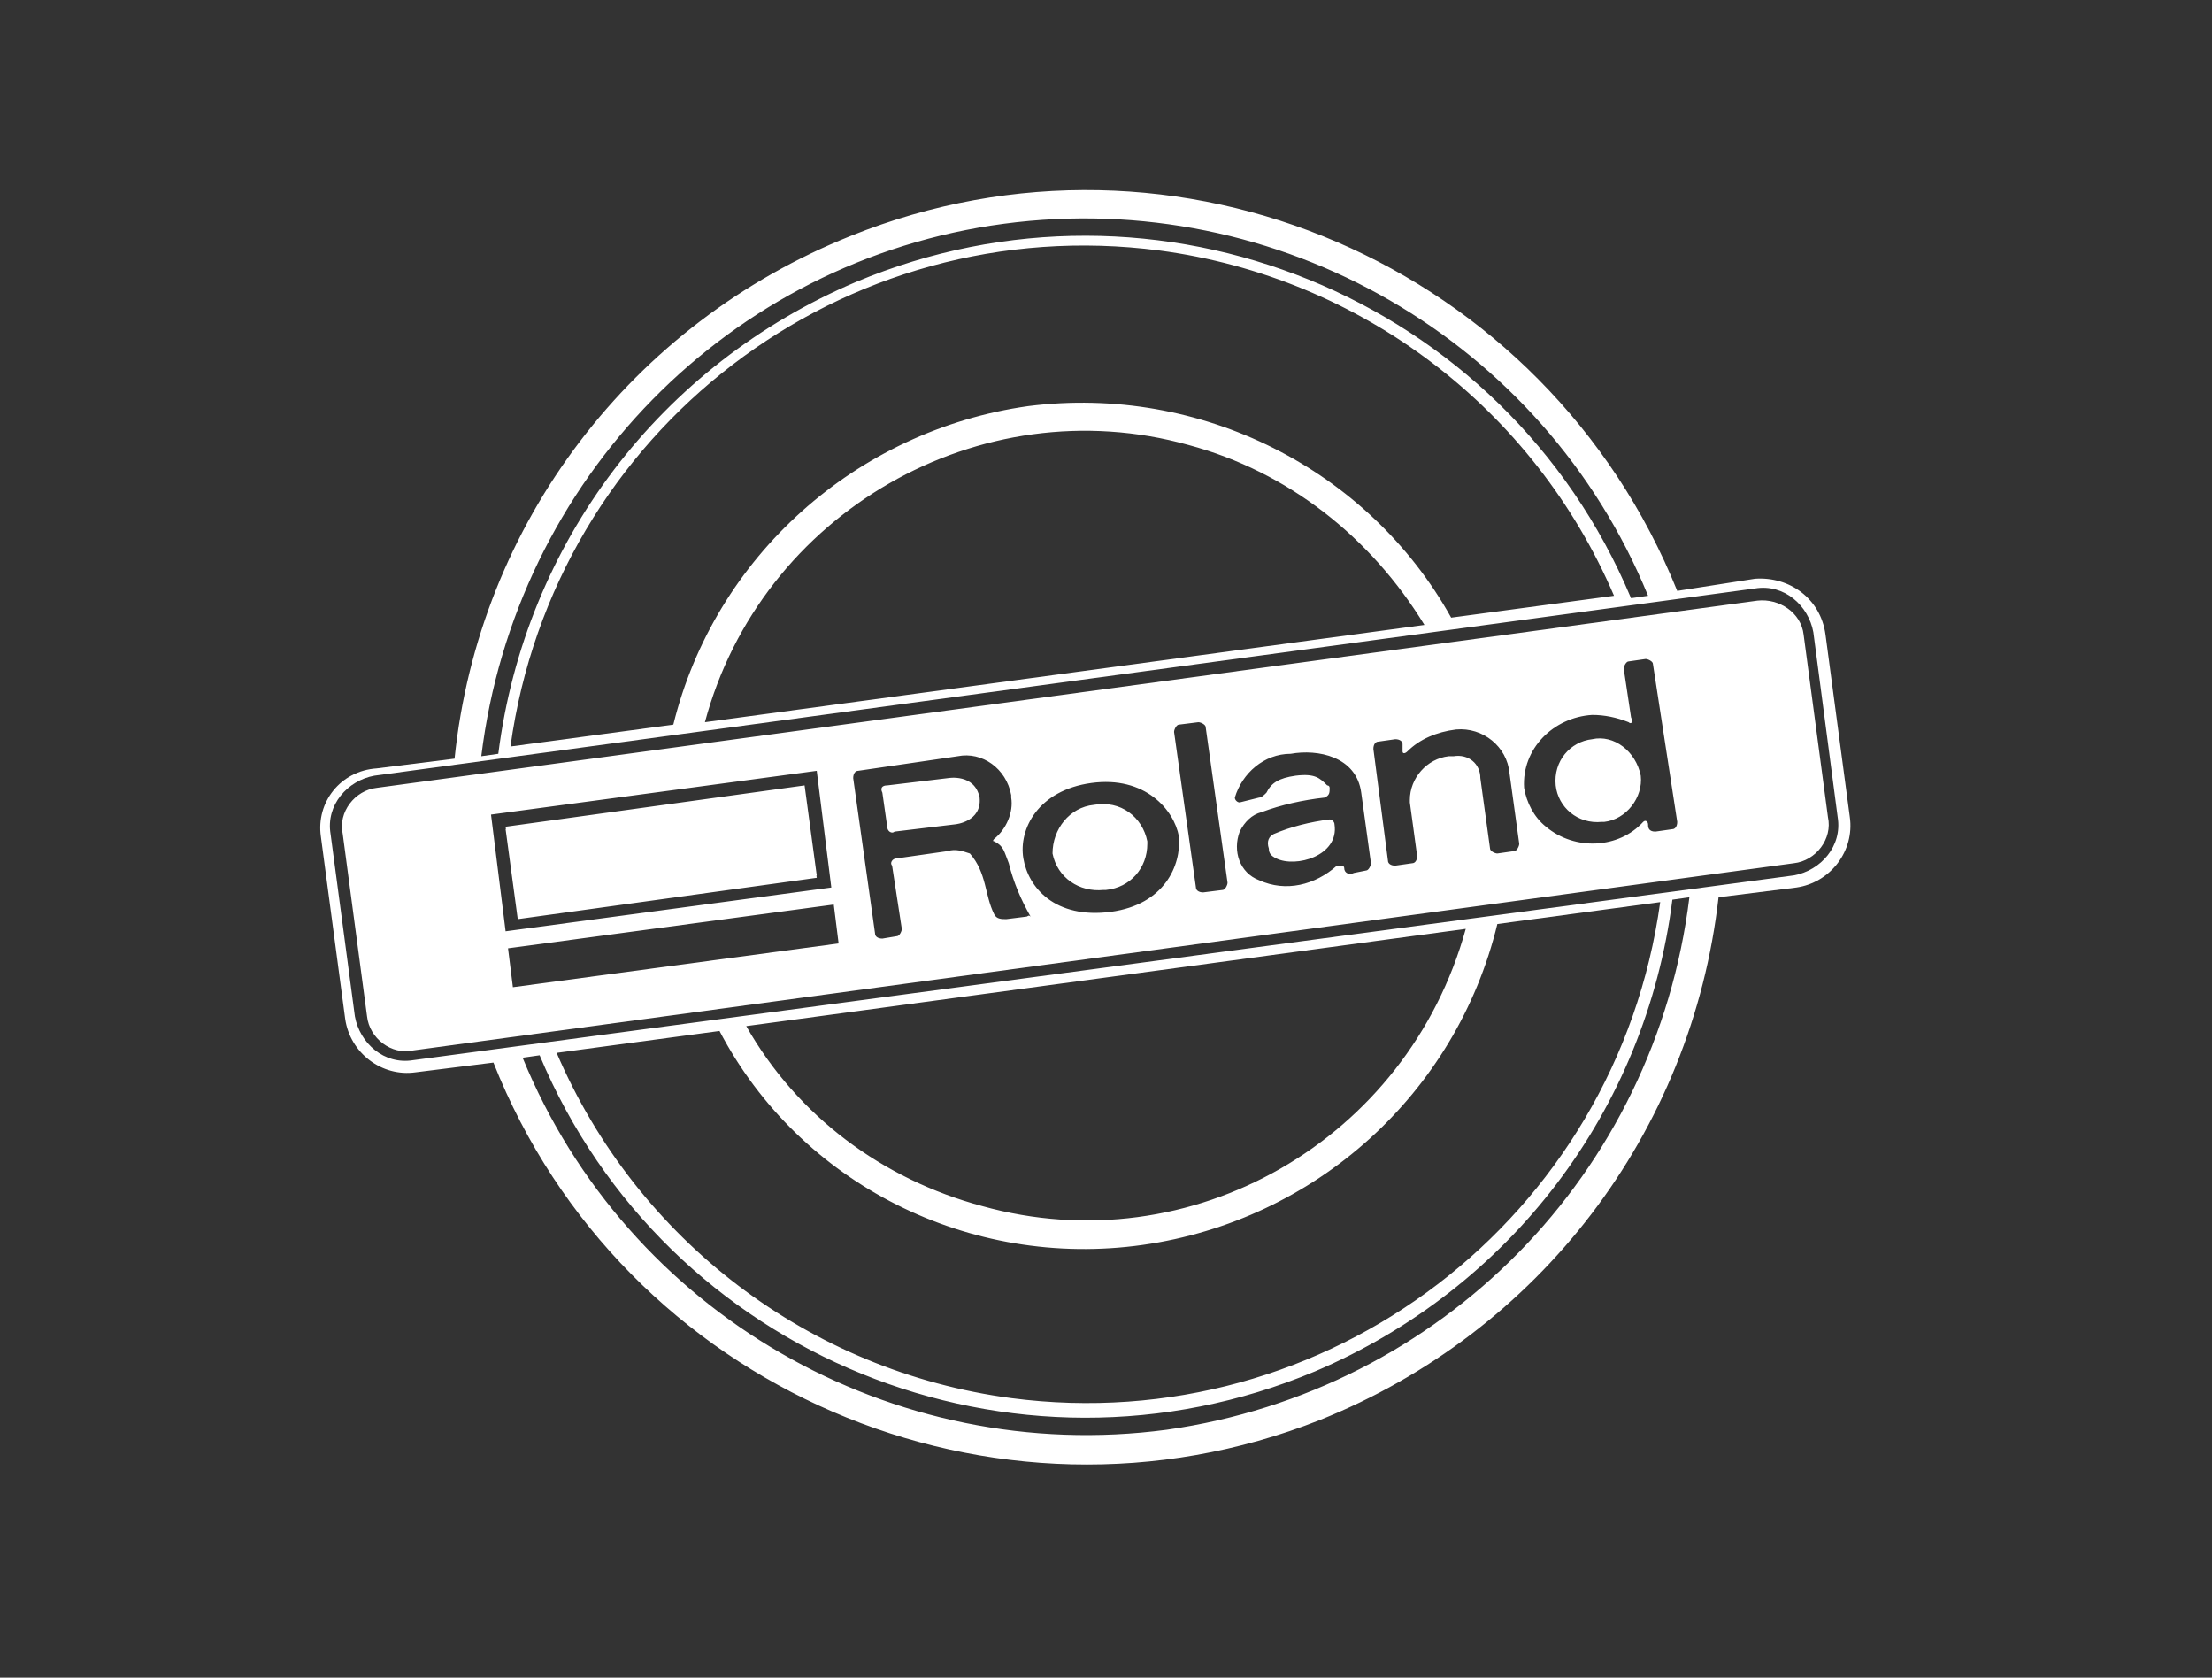
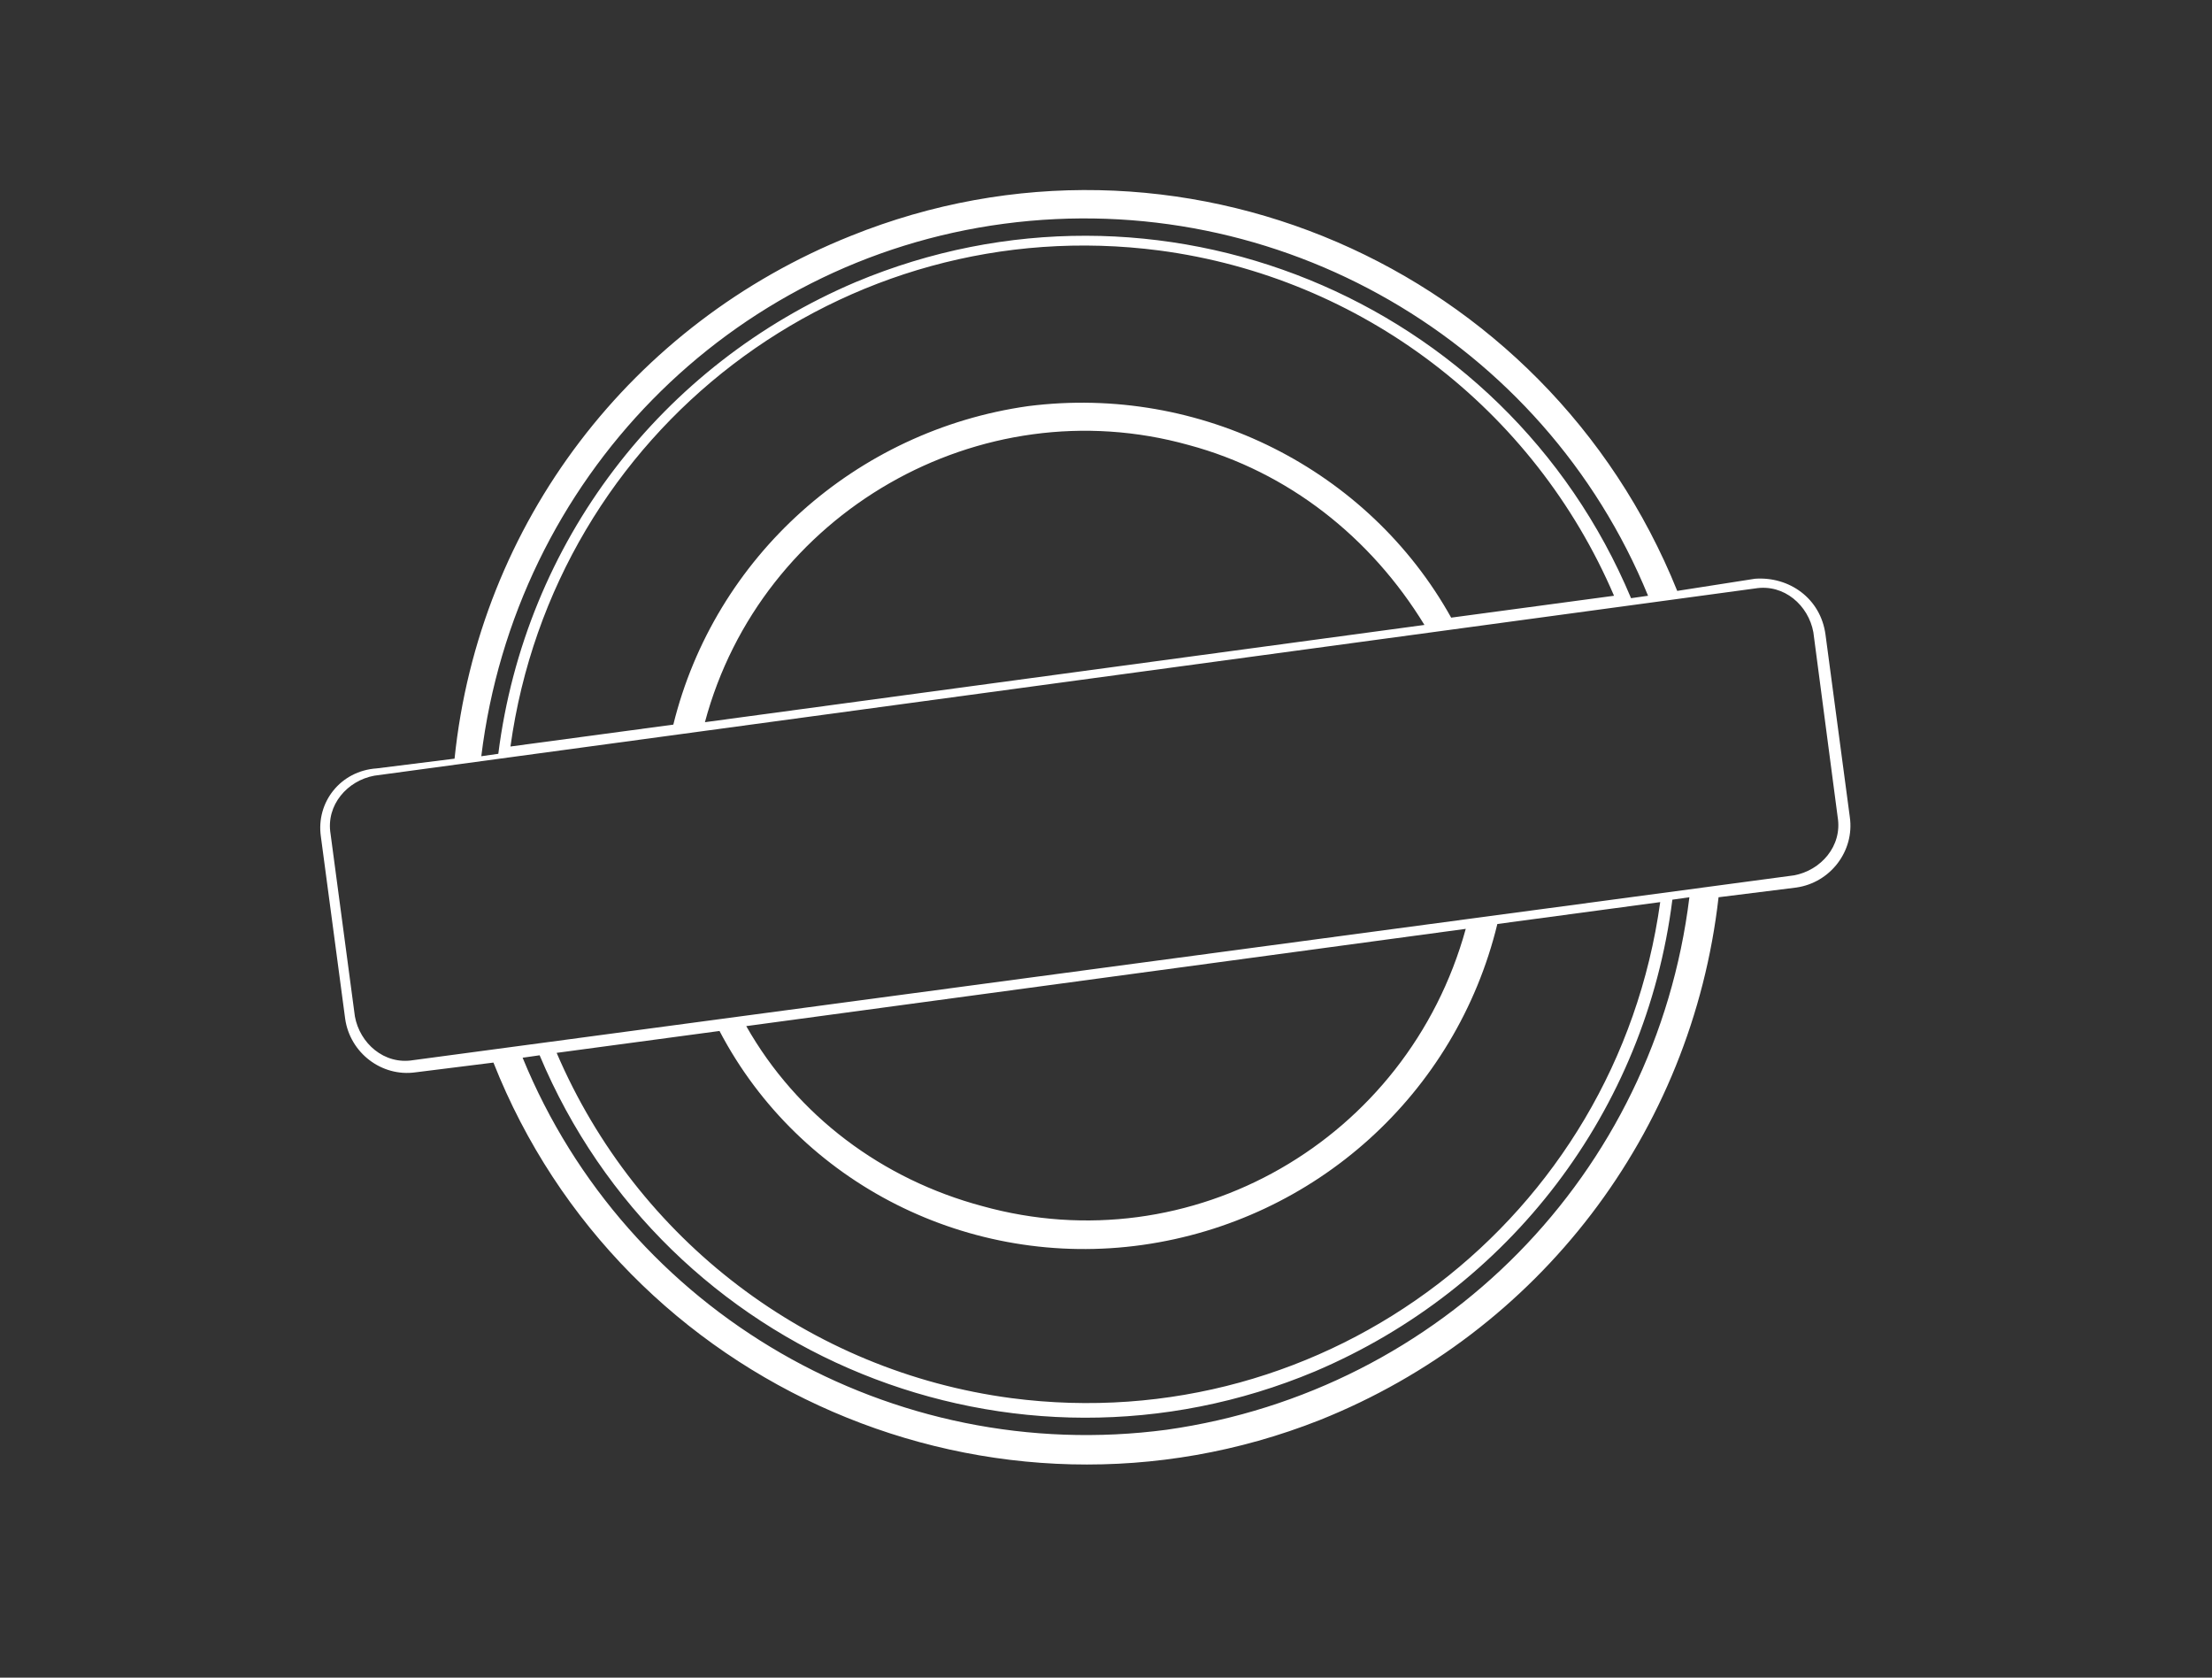
<svg xmlns="http://www.w3.org/2000/svg" version="1.1" id="Layer_1" x="0px" y="0px" viewBox="0 0 91 69" style="enable-background:new 0 0 91 69;" xml:space="preserve">
  <rect x="0" y="0" width="91" height="69" fill="#333333" stroke="none" />
  <style type="text/css">
	.st0{fill:#FFFFFF;}
</style>
  <g id="LG-MG-product-page-legacy-icon" transform="translate(0 0.003)">
    <path id="Path_3761" class="st0" d="M72.2,23.8L69,24.3c-5.4-13.4-20.6-20-34-14.6c-9,3.6-15.3,11.8-16.3,21.5l-3.2,0.4   C14,31.7,13,33,13.2,34.4c0,0,0,0,0,0l1,7.5c0.2,1.4,1.5,2.4,2.9,2.2l3.2-0.4c5.3,13.4,20.6,20,34,14.7c9-3.6,15.3-11.8,16.4-21.5   l3.2-0.4c1.4-0.2,2.4-1.5,2.2-2.9l-1-7.5C74.9,24.6,73.6,23.7,72.2,23.8L72.2,23.8z M41.3,9.2c11.3-1.5,22.2,4.8,26.5,15.3   l-0.7,0.1c-5.2-12.4-19.5-18.2-31.9-13c-8,3.4-13.6,10.7-14.7,19.4l-0.7,0.1C21.2,19.7,30,10.7,41.3,9.2z M42.3,16.7   c-7.1,1-12.9,6.2-14.6,13.1l-6.7,0.9c1.8-13,13.7-22.1,26.7-20.4c8.3,1.1,15.4,6.5,18.7,14.2l-6.7,0.9   C56.3,19.3,49.4,15.8,42.3,16.7L42.3,16.7z M58.6,25.7l-29.6,4c2.3-8.6,11.3-13.8,19.9-11.4C53,19.4,56.4,22.1,58.6,25.7L58.6,25.7   z M48,58.8C36.7,60.3,25.8,54,21.5,43.5l0.7-0.1c5.2,12.4,19.5,18.2,31.9,13c8-3.4,13.6-10.7,14.7-19.4l0.7-0.1   C68.1,48.3,59.3,57.2,48,58.8z M47,51.2c7.1-1,12.9-6.2,14.6-13.2l6.7-0.9c-1.8,13-13.7,22.1-26.7,20.4   c-8.3-1.1-15.4-6.5-18.7-14.2l6.7-0.9C32.9,48.7,39.9,52.2,47,51.2L47,51.2z M30.7,42.2l29.6-4C57.9,46.9,49,52,40.4,49.6   C36.3,48.5,32.8,45.9,30.7,42.2L30.7,42.2z M75.6,33.6c0.2,1.2-0.7,2.2-1.8,2.4L17,43.6c-1.2,0.2-2.2-0.7-2.4-1.8l-1-7.5   c-0.2-1.2,0.7-2.2,1.8-2.4c0,0,0,0,0,0l56.8-7.7c1.2-0.2,2.2,0.7,2.4,1.8L75.6,33.6z" />
-     <path id="Path_3762" class="st0" d="M20.8,34.1l0.5,3.7l12.3-1.7l-0.5-3.7L20.8,34.1z M39,32l-2.5,0.3c-0.2,0-0.3,0.1-0.2,0.3   c0,0,0,0,0,0l0.2,1.4c0,0.2,0.2,0.3,0.3,0.2c0,0,0,0,0,0l2.5-0.3c0,0,1.1-0.1,1-1.1C40.1,31.9,39,32,39,32L39,32z M39,32l-2.5,0.3   c-0.2,0-0.3,0.1-0.2,0.3c0,0,0,0,0,0l0.2,1.4c0,0.2,0.2,0.3,0.3,0.2c0,0,0,0,0,0l2.5-0.3c0,0,1.1-0.1,1-1.1C40.1,31.9,39,32,39,32   L39,32z M20.8,34.1l0.5,3.7l12.3-1.7l-0.5-3.7L20.8,34.1z M20.8,34.1l0.5,3.7l12.3-1.7l-0.5-3.7L20.8,34.1z M39,32l-2.5,0.3   c-0.2,0-0.3,0.1-0.2,0.3c0,0,0,0,0,0l0.2,1.4c0,0.2,0.2,0.3,0.3,0.2c0,0,0,0,0,0l2.5-0.3c0,0,1.1-0.1,1-1.1C40.1,31.9,39,32,39,32   L39,32z M45,33.1c-1,0.1-1.7,1-1.7,2c0,0,0,0,0,0c0.2,1,1.1,1.6,2.1,1.5c0,0,0,0,0.1,0c1-0.1,1.7-0.9,1.7-1.9c0,0,0-0.1,0-0.1   C47,33.6,46.1,32.9,45,33.1C45.1,33.1,45.1,33.1,45,33.1L45,33.1z M45,33.1c-1,0.1-1.7,1-1.7,2c0,0,0,0,0,0c0.2,1,1.1,1.6,2.1,1.5   c0,0,0,0,0.1,0c1-0.1,1.7-0.9,1.7-1.9c0,0,0-0.1,0-0.1C47,33.6,46.1,32.9,45,33.1C45.1,33.1,45.1,33.1,45,33.1L45,33.1z M39,32   l-2.5,0.3c-0.2,0-0.3,0.1-0.2,0.3c0,0,0,0,0,0l0.2,1.4c0,0.2,0.2,0.3,0.3,0.2c0,0,0,0,0,0l2.5-0.3c0,0,1.1-0.1,1-1.1   C40.1,31.9,39,32,39,32z M20.8,34.1l0.5,3.7l12.3-1.7l-0.5-3.7L20.8,34.1z M20.8,34.1l0.5,3.7l12.3-1.7l-0.5-3.7L20.8,34.1z M39,32   l-2.5,0.3c-0.2,0-0.3,0.1-0.2,0.3c0,0,0,0,0,0l0.2,1.4c0,0.2,0.2,0.3,0.3,0.2c0,0,0,0,0,0l2.5-0.3c0,0,1.1-0.1,1-1.1   C40.1,31.9,39,32,39,32L39,32z M45,33.1c-1,0.1-1.7,1-1.7,2c0,0,0,0,0,0c0.2,1,1.1,1.6,2.1,1.5c0,0,0,0,0.1,0   c1-0.1,1.7-0.9,1.7-1.9c0,0,0-0.1,0-0.1C47,33.6,46.1,32.9,45,33.1C45.1,33.1,45.1,33.1,45,33.1L45,33.1z M54.7,33.7   c-0.8,0.1-1.6,0.3-2.3,0.6c-0.2,0.1-0.3,0.3-0.2,0.6c0,0.2,0.1,0.3,0.3,0.4c0.8,0.4,2.6-0.1,2.4-1.4C54.9,33.8,54.8,33.7,54.7,33.7   L54.7,33.7z M54.7,33.7c-0.8,0.1-1.6,0.3-2.3,0.6c-0.2,0.1-0.3,0.3-0.2,0.6c0,0.2,0.1,0.3,0.3,0.4c0.8,0.4,2.6-0.1,2.4-1.4   C54.9,33.8,54.8,33.7,54.7,33.7L54.7,33.7z M45,33.1c-1,0.1-1.7,1-1.7,2c0,0,0,0,0,0c0.2,1,1.1,1.6,2.1,1.5c0,0,0,0,0.1,0   c1-0.1,1.7-0.9,1.7-1.9c0,0,0-0.1,0-0.1C47,33.6,46.1,32.9,45,33.1C45.1,33.1,45.1,33.1,45,33.1L45,33.1z M39,32l-2.5,0.3   c-0.2,0-0.3,0.1-0.2,0.3c0,0,0,0,0,0l0.2,1.4c0,0.2,0.2,0.3,0.3,0.2c0,0,0,0,0,0l2.5-0.3c0,0,1.1-0.1,1-1.1C40.1,31.9,39,32,39,32z    M20.8,34.1l0.5,3.7l12.3-1.7l-0.5-3.7L20.8,34.1z M72.3,24.7l-56.8,7.7c-0.9,0.1-1.6,1-1.4,1.9l1,7.5c0.1,0.9,1,1.6,1.9,1.4   c0,0,0,0,0,0l56.8-7.7c0.9-0.1,1.6-1,1.4-1.9l-1-7.5C74.1,25.2,73.2,24.6,72.3,24.7L72.3,24.7z M34.5,38.8l-13.4,1.8L20.9,39   l13.4-1.8L34.5,38.8z M34.2,36.5l-13.4,1.8l-0.6-4.8l13.4-1.8L34.2,36.5z M42.2,37.7l-0.8,0.1c-0.2,0-0.4,0-0.5-0.2   c-0.4-0.8-0.3-1.7-1-2.5C39.6,35,39.3,34.9,39,35l-2.1,0.3c-0.2,0-0.3,0.2-0.2,0.3c0,0,0,0,0,0l0.4,2.6c0,0.1-0.1,0.3-0.2,0.3   c0,0,0,0,0,0l-0.6,0.1c-0.2,0-0.3-0.1-0.3-0.2c0,0,0,0,0,0l-0.9-6.4c0-0.2,0.1-0.3,0.2-0.3c0,0,0,0,0,0l4.1-0.6   c1-0.2,2,0.5,2.2,1.6c0,0,0,0.1,0,0.1c0.1,0.6-0.2,1.3-0.7,1.7c0,0-0.1,0.1,0,0.1c0.4,0.2,0.4,0.4,0.6,0.9c0.2,0.8,0.5,1.5,0.9,2.2   C42.3,37.6,42.3,37.7,42.2,37.7C42.2,37.7,42.2,37.7,42.2,37.7L42.2,37.7z M45.7,37.5c-2.3,0.3-3.4-1-3.6-2.2   c-0.2-1.2,0.6-2.8,2.8-3.1c2.2-0.3,3.4,1.1,3.6,2.2C48.6,35.6,47.9,37.2,45.7,37.5L45.7,37.5z M50.5,36.3c0,0.1-0.1,0.3-0.2,0.3   c0,0,0,0,0,0l-0.8,0.1c-0.2,0-0.3-0.1-0.3-0.2c0,0,0,0,0,0l-0.9-6.4c0-0.1,0.1-0.3,0.2-0.3c0,0,0,0,0,0l0.8-0.1   c0.1,0,0.3,0.1,0.3,0.2c0,0,0,0,0,0L50.5,36.3L50.5,36.3z M56.4,35.5c0,0.1-0.1,0.3-0.2,0.3c0,0,0,0,0,0l-0.5,0.1   c-0.2,0.1-0.4,0-0.4-0.2c0,0,0,0,0,0c0-0.1-0.1-0.1-0.2-0.1c0,0,0,0-0.1,0c-0.9,0.8-2.1,1.1-3.2,0.6C51,35.9,50.7,35,51,34.2   c0.2-0.4,0.5-0.7,0.9-0.8c0.8-0.3,1.7-0.5,2.6-0.6c0.2-0.1,0.2-0.2,0.2-0.4c0,0,0-0.1-0.1-0.1c-0.3-0.3-0.5-0.5-1.3-0.4   c-0.7,0.1-1,0.3-1.2,0.7c-0.1,0.1-0.2,0.2-0.3,0.2L51,33c-0.1,0-0.2-0.1-0.2-0.2c0.3-1,1.2-1.8,2.3-1.8c1.1-0.2,2.7,0.1,2.9,1.6   L56.4,35.5L56.4,35.5z M62.5,34.7c0,0.1-0.1,0.3-0.2,0.3c0,0,0,0,0,0l-0.7,0.1c-0.1,0-0.3-0.1-0.3-0.2c0,0,0,0,0,0L60.9,32   c0-0.6-0.5-1-1.1-0.9c-0.1,0-0.1,0-0.2,0C58.7,31.2,58,32,58,32.9c0,0,0,0.1,0,0.1l0.3,2.2c0,0.2-0.1,0.3-0.2,0.3c0,0,0,0,0,0   l-0.7,0.1c-0.2,0-0.3-0.1-0.3-0.2c0,0,0,0,0,0l-0.6-4.6c0-0.2,0.1-0.3,0.2-0.3c0,0,0,0,0,0l0.7-0.1c0.2,0,0.3,0.1,0.3,0.2   c0,0,0,0,0,0l0,0.3c0,0.1,0.1,0.1,0.2,0c0.5-0.5,1.2-0.8,2-0.9c1.1-0.1,2.1,0.7,2.2,1.8L62.5,34.7L62.5,34.7z M69,33.8   c0,0.2-0.1,0.3-0.2,0.3c0,0,0,0,0,0l-0.7,0.1c-0.3,0-0.3-0.2-0.3-0.3c0-0.1-0.1-0.2-0.2-0.1c-1,1.1-2.8,1.2-4,0.2   c-0.5-0.4-0.8-1-0.9-1.6c-0.1-1.6,1.2-2.9,2.8-3c0.5,0,1,0.1,1.5,0.3c0.1,0.1,0.2,0,0.1-0.2l-0.3-2c0-0.1,0.1-0.3,0.2-0.3   c0,0,0,0,0,0l0.7-0.1c0.1,0,0.3,0.1,0.3,0.2c0,0,0,0,0,0L69,33.8L69,33.8z M65.5,30.4c-0.9,0.1-1.6,0.9-1.5,1.9c0,0,0,0,0,0   c0.1,0.9,0.9,1.6,1.9,1.5c0,0,0,0,0.1,0c0.9-0.1,1.6-1,1.5-1.9C67.3,30.9,66.4,30.2,65.5,30.4L65.5,30.4z M54.7,33.7   c-0.8,0.1-1.6,0.3-2.3,0.6c-0.2,0.1-0.3,0.3-0.2,0.6c0,0.2,0.1,0.3,0.3,0.4c0.8,0.4,2.6-0.1,2.4-1.4C54.9,33.8,54.8,33.7,54.7,33.7   L54.7,33.7z M45,33.1c-1,0.1-1.7,1-1.7,2c0,0,0,0,0,0c0.2,1,1.1,1.6,2.1,1.5c0,0,0,0,0.1,0c1-0.1,1.7-0.9,1.7-1.9c0,0,0-0.1,0-0.1   C47,33.6,46.1,32.9,45,33.1C45.1,33.1,45.1,33.1,45,33.1L45,33.1z M39,32l-2.5,0.3c-0.2,0-0.3,0.1-0.2,0.3c0,0,0,0,0,0l0.2,1.4   c0,0.2,0.2,0.3,0.3,0.2c0,0,0,0,0,0l2.5-0.3c0,0,1.1-0.1,1-1.1C40.1,31.8,39,32,39,32z M33.1,32.4L20.8,34l0.5,3.7l12.3-1.7   C33.6,36.1,33.1,32.4,33.1,32.4z M20.8,34l0.5,3.7l12.3-1.7l-0.5-3.7L20.8,34z M39,32l-2.5,0.3c-0.2,0-0.3,0.1-0.2,0.3c0,0,0,0,0,0   l0.2,1.4c0,0.2,0.2,0.3,0.3,0.2c0,0,0,0,0,0l2.5-0.3c0,0,1.1-0.1,1-1.1C40.1,31.8,39,32,39,32L39,32z M45,33.1c-1,0.1-1.7,1-1.7,2   c0,0,0,0,0,0c0.2,1,1.1,1.6,2.1,1.5c0,0,0,0,0.1,0c1-0.1,1.7-0.9,1.7-1.9c0,0,0-0.1,0-0.1C47,33.6,46.1,32.9,45,33.1   C45.1,33.1,45.1,33.1,45,33.1L45,33.1z M54.7,33.7c-0.8,0.1-1.6,0.3-2.3,0.6c-0.2,0.1-0.3,0.3-0.2,0.6c0,0.2,0.1,0.3,0.3,0.4   c0.8,0.4,2.6-0.1,2.4-1.4C54.9,33.8,54.8,33.7,54.7,33.7L54.7,33.7z M54.7,33.7c-0.8,0.1-1.6,0.3-2.3,0.6c-0.2,0.1-0.3,0.3-0.2,0.6   c0,0.2,0.1,0.3,0.3,0.4c0.8,0.4,2.6-0.1,2.4-1.4C54.9,33.8,54.8,33.7,54.7,33.7L54.7,33.7z M45,33.1c-1,0.1-1.7,1-1.7,2   c0,0,0,0,0,0c0.2,1,1.1,1.6,2.1,1.5c0,0,0,0,0.1,0c1-0.1,1.7-0.9,1.7-1.9c0,0,0-0.1,0-0.1C47,33.6,46.1,32.9,45,33.1   C45.1,33.1,45.1,33.1,45,33.1L45,33.1z M39,32l-2.5,0.3c-0.2,0-0.3,0.1-0.2,0.3c0,0,0,0,0,0l0.2,1.4c0,0.2,0.2,0.3,0.3,0.2   c0,0,0,0,0,0l2.5-0.3c0,0,1.1-0.1,1-1.1C40.1,31.8,39,32,39,32z M20.8,34l0.5,3.7l12.3-1.7l-0.5-3.7L20.8,34z M20.8,34l0.5,3.7   l12.3-1.7l-0.5-3.7L20.8,34z M39,32l-2.5,0.3c-0.2,0-0.3,0.1-0.2,0.3c0,0,0,0,0,0l0.2,1.4c0,0.2,0.2,0.3,0.3,0.2c0,0,0,0,0,0   l2.5-0.3c0,0,1.1-0.1,1-1.1C40.1,31.8,39,32,39,32L39,32z M45,33.1c-1,0.1-1.7,1-1.7,2c0,0,0,0,0,0c0.2,1,1.1,1.6,2.1,1.5   c0,0,0,0,0.1,0c1-0.1,1.7-0.9,1.7-1.9c0,0,0-0.1,0-0.1C47,33.6,46.1,32.9,45,33.1C45.1,33.1,45.1,33.1,45,33.1L45,33.1z M45,33.1   c-1,0.1-1.7,1-1.7,2c0,0,0,0,0,0c0.2,1,1.1,1.6,2.1,1.5c0,0,0,0,0.1,0c1-0.1,1.7-0.9,1.7-1.9c0,0,0-0.1,0-0.1   C47,33.6,46.1,32.9,45,33.1C45.1,33.1,45.1,33.1,45,33.1L45,33.1z M39,32l-2.5,0.3c-0.2,0-0.3,0.1-0.2,0.3c0,0,0,0,0,0l0.2,1.4   c0,0.2,0.2,0.3,0.3,0.2c0,0,0,0,0,0l2.5-0.3c0,0,1.1-0.1,1-1.1C40.1,31.8,39,32,39,32z M20.8,34l0.5,3.7l12.3-1.7l-0.5-3.7L20.8,34   z M20.8,34l0.5,3.7l12.3-1.7l-0.5-3.7L20.8,34z M20.8,34l0.5,3.7l12.3-1.7l-0.5-3.7L20.8,34z" />
  </g>
</svg>